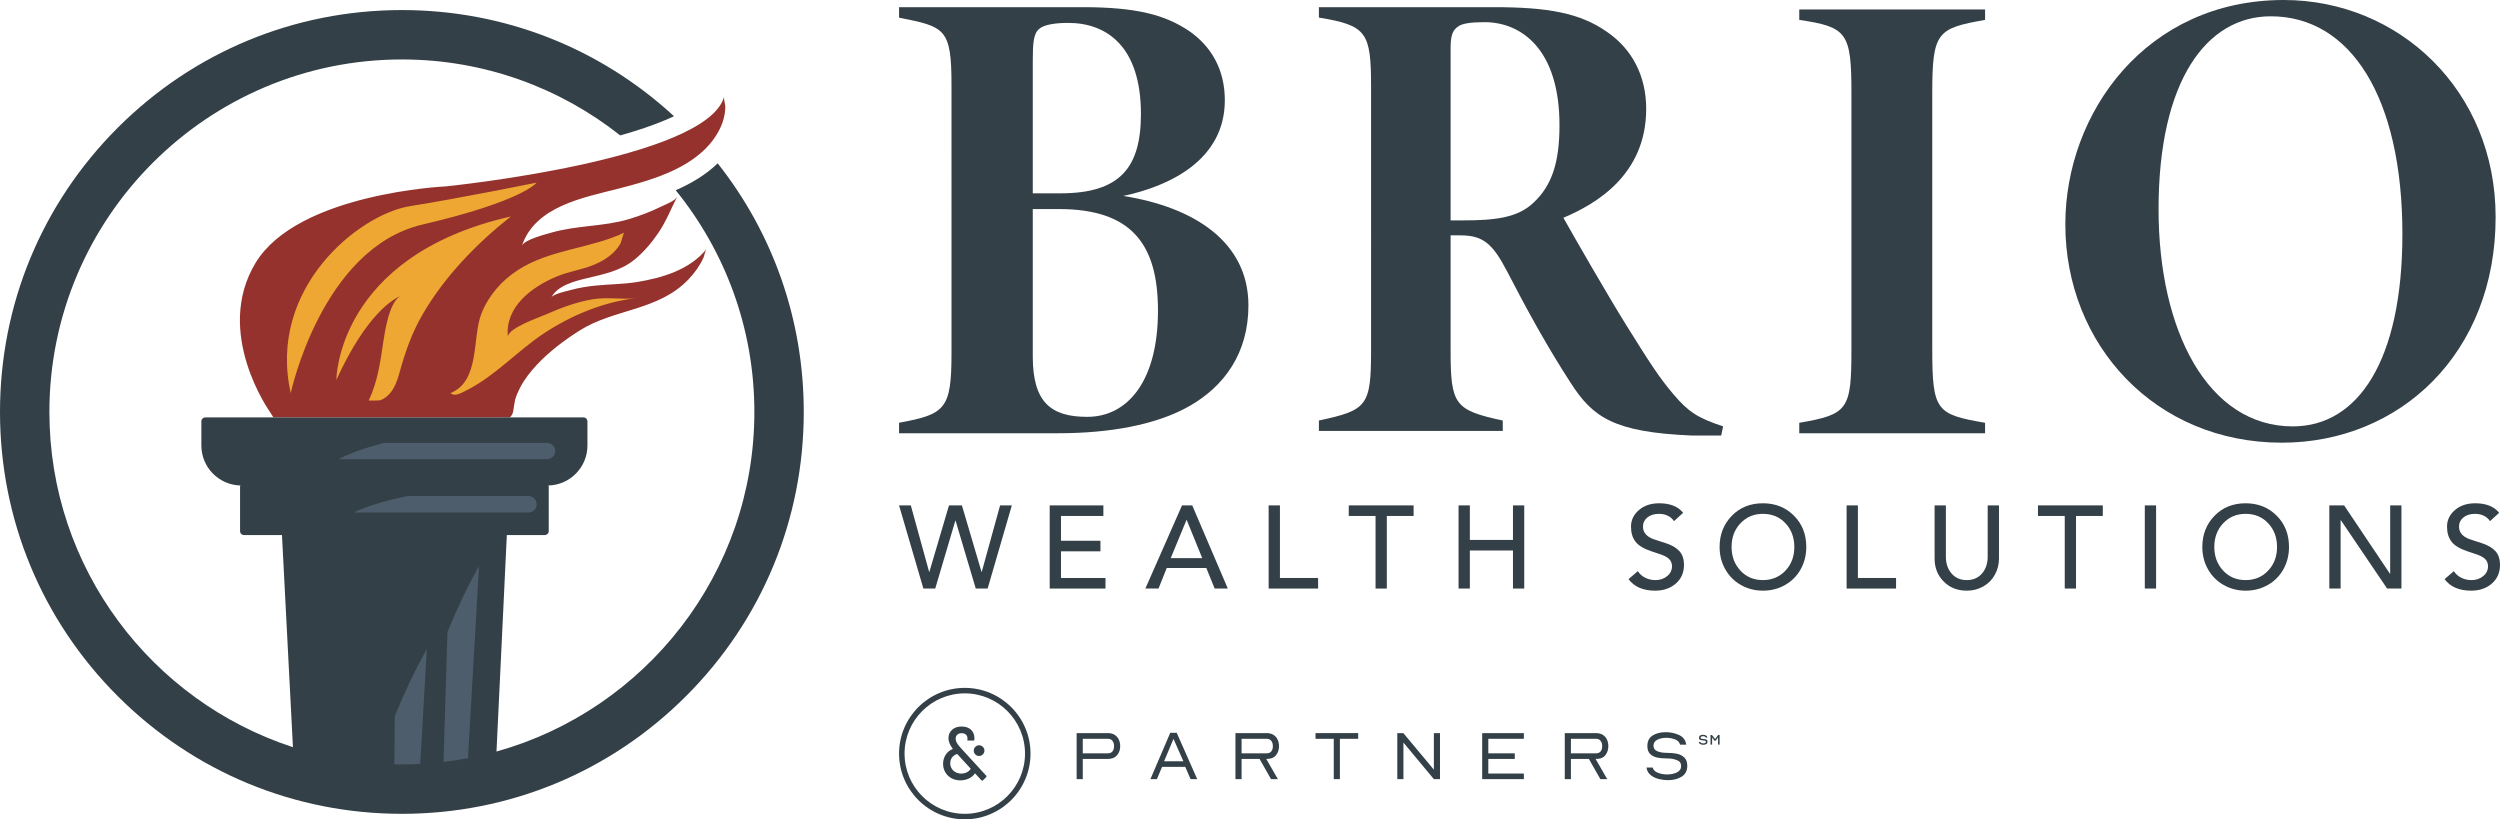
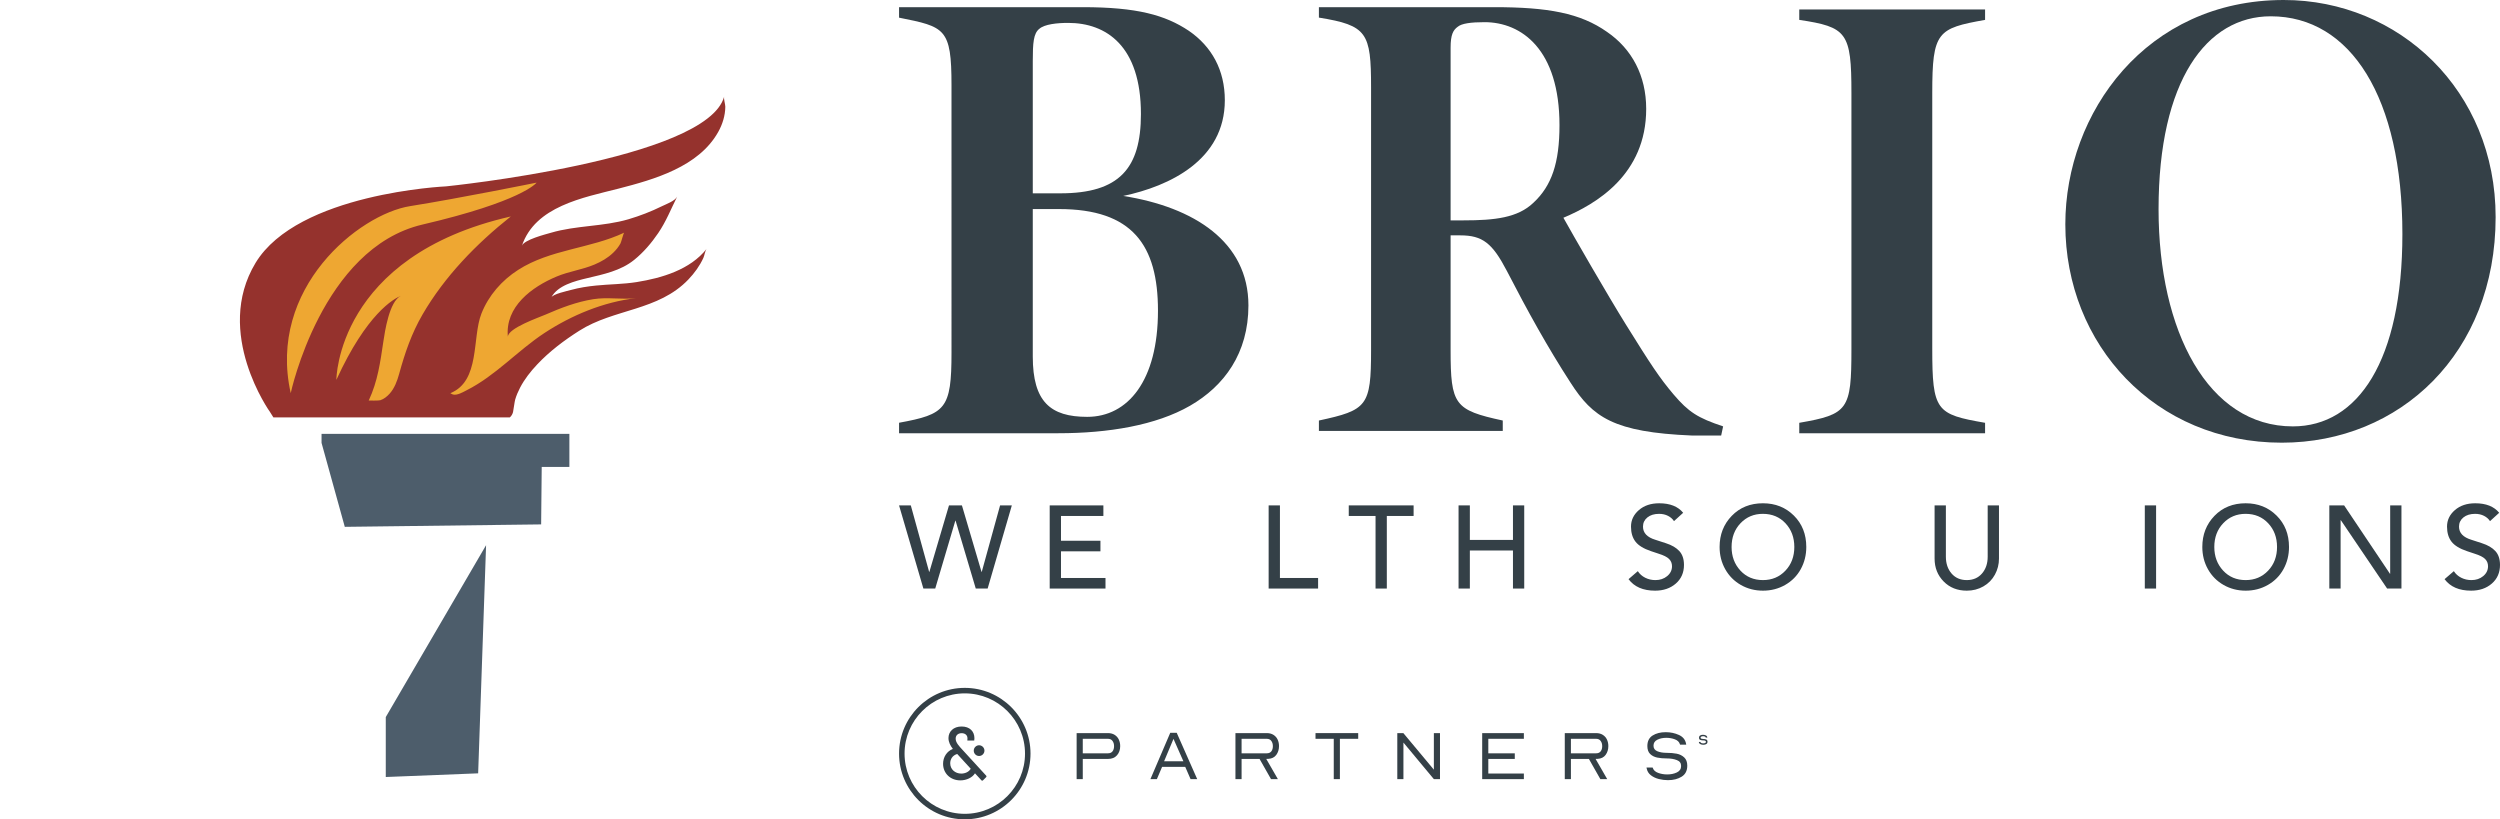
<svg xmlns="http://www.w3.org/2000/svg" class="attachment-medium size-medium wp-post-image style-svg replaced-svg svg-replaced-16" viewBox="0 0 1705.16 558.832" id="Layer_2">
  <g id="Components">
    <g id="_8f593608-4efe-4be5-9bc3-39a8b89d8476_1">
      <path style="fill:#344047;" d="m658.044,469.171c-24.719,0-44.83,20.111-44.83,44.83s20.111,44.83,44.83,44.83,44.83-20.111,44.83-44.83-20.111-44.83-44.83-44.83Zm41.078,44.83c0,22.648-18.423,41.078-41.078,41.078s-41.078-18.43-41.078-41.078,18.43-41.078,41.078-41.078,41.078,18.423,41.078,41.078Z" />
      <path style="fill:#344047;" d="m643.236,520.986c0-4.638,2.598-8.589,6.678-10.178-1.719-2.254-2.995-4.661-2.995-7.397,0-4.371,3.339-7.893,8.932-7.893s8.772,3.339,8.772,8c0,.397,0,.795-.13,1.566h-4.692c.076-.688.076-1.116.076-1.513,0-2.224-1.719-3.5-3.973-3.5-2.468,0-4.08,1.482-4.08,3.706,0,2.728,2.277,5.058,4.608,7.603l16.161,17.62c.344.374.344.741-.023,1.116l-2.063,2.071c-.374.374-.795.397-1.139,0l-4.371-4.745c-1.773,2.911-5.777,4.822-9.987,4.822-6.839,0-11.767-4.875-11.767-11.286l-.008.008Zm18.866,3.339l-9.223-10.071c-3.362,1.009-4.768,3.714-4.768,6.357,0,4.134,3.362,7.022,7.527,7.022,2.567,0,5.196-1.085,6.464-3.309Zm2.063-12.348c0-1.987,1.643-3.66,3.63-3.66s3.66,1.666,3.66,3.66-1.643,3.66-3.66,3.66-3.63-1.643-3.63-3.66Z" />
      <path style="fill:#344047;" d="m734.333,531.416v-31.39h21.403c1.773,0,3.286.405,4.554,1.207,1.261.802,2.208,1.88,2.827,3.224.619,1.345.932,2.82.932,4.424,0,2.491-.718,4.577-2.162,6.25-1.444,1.673-3.492,2.506-6.151,2.506h-17.215v13.777h-4.187Zm4.18-17.613h17.215c1.375,0,2.407-.451,3.102-1.353.688-.902,1.032-2.071,1.032-3.515s-.351-2.598-1.054-3.568c-.703-.97-1.727-1.452-3.072-1.452h-17.215v9.887h-.008Z" />
      <path style="fill:#344047;" d="m784.657,531.416l13.525-31.581h4.424l13.968,31.581h-4.524l-3.637-8.359h-15.794l-3.546,8.359h-4.424.008Zm9.345-12.203h13.135l-6.739-15.252-6.396,15.252h0Z" />
      <path style="fill:#344047;" d="m842.653,531.416v-31.39h21.403c1.773,0,3.286.405,4.554,1.207,1.261.802,2.208,1.88,2.827,3.224.619,1.345.932,2.82.932,4.424,0,2.292-.611,4.287-1.841,5.975-1.23,1.689-3.041,2.598-5.433,2.728l-1.429.046,7.924,13.777h-4.676l-7.824-13.777h-12.249v13.777h-4.18l-.008.008Zm4.18-17.613h17.215c1.375,0,2.407-.451,3.102-1.353.688-.902,1.032-2.071,1.032-3.515s-.351-2.598-1.054-3.568c-.703-.97-1.727-1.452-3.072-1.452h-17.215v9.887h-.008Z" />
      <path style="fill:#344047;" d="m909.711,503.916h-12.447v-3.889h29.12v3.889h-12.493v27.5h-4.18v-27.5h0Z" />
      <path style="fill:#344047;" d="m953.043,500.026h4.134l20.807,24.941v-24.941h4.18v31.39h-4.18l-20.761-24.941v24.941h-4.18v-31.39Z" />
      <path style="fill:#344047;" d="m1010.947,500.026h28.432v3.889h-24.253v9.887h18.056v3.836h-18.056v9.941h24.253v3.836h-28.432s0-31.39,0-31.39Z" />
      <path style="fill:#344047;" d="m1067.277,531.416v-31.39h21.403c1.773,0,3.286.405,4.554,1.207,1.261.802,2.208,1.88,2.827,3.224.619,1.345.932,2.82.932,4.424,0,2.292-.611,4.287-1.841,5.975-1.23,1.689-3.041,2.598-5.433,2.728l-1.429.046,7.924,13.777h-4.676l-7.824-13.777h-12.249v13.777h-4.18l-.008.008Zm4.18-17.613h17.215c1.375,0,2.407-.451,3.102-1.353.688-.902,1.032-2.071,1.032-3.515s-.351-2.598-1.054-3.568c-.703-.97-1.727-1.452-3.072-1.452h-17.215v9.887h-.008Z" />
      <path style="fill:#344047;" d="m1123.111,524.034l-.099-.542h4.18l.145.344c.489,1.505,1.704,2.613,3.637,3.324,1.933.703,3.981,1.054,6.151,1.054,2.491,0,4.699-.459,6.617-1.375,1.918-.917,2.881-2.376,2.881-4.378s-.97-3.278-2.904-4.035c-1.933-.756-4.195-1.131-6.785-1.131s-4.699-.199-6.617-.588c-1.918-.397-3.515-1.207-4.799-2.438-1.276-1.23-1.918-3.041-1.918-5.433,0-3.278,1.2-5.67,3.591-7.183,2.392-1.505,5.364-2.262,8.902-2.262,3.278,0,6.296.634,9.055,1.895,2.758,1.261,4.378,3.286,4.867,6.075l.099.542h-4.18l-.145-.344c-.458-1.505-1.597-2.606-3.416-3.293-1.819-.688-3.782-1.032-5.876-1.032-2.33,0-4.363.435-6.098,1.307-1.742.871-2.606,2.224-2.606,4.057s.871,3.064,2.606,3.79c1.734.718,3.821,1.085,6.25,1.085,2.621,0,4.944.199,6.961.588,2.017.397,3.721,1.238,5.12,2.537,1.391,1.299,2.094,3.171,2.094,5.631,0,3.408-1.268,5.914-3.813,7.503s-5.662,2.384-9.368,2.384c-2.033,0-4.08-.252-6.151-.764-2.063-.504-3.889-1.36-5.463-2.56-1.574-1.2-2.545-2.781-2.904-4.745l-.015-.015Z" />
      <path style="fill:#344047;" d="m1159.765,506.078l.023.069c.076.306.306.527.695.672.39.145.802.214,1.238.214.481,0,.909-.084,1.284-.252.374-.168.558-.443.558-.818s-.222-.619-.649-.787c-.313-.115-.726-.176-1.238-.176-.833,0-1.521-.122-2.048-.359-.527-.237-.787-.726-.787-1.459,0-.695.26-1.2.772-1.528.512-.321,1.146-.481,1.903-.481s1.383.145,1.971.428c.588.283.917.741,1.001,1.375l.023.115h-1.062l-.023-.069c-.061-.306-.275-.527-.642-.665-.367-.138-.764-.206-1.184-.206-.451,0-.841.076-1.184.237-.336.161-.512.413-.512.756s.199.573.588.726c.283.107.665.161,1.131.161.871,0,1.589.122,2.155.374.565.244.848.749.848,1.505s-.275,1.253-.818,1.589c-.542.336-1.207.504-1.987.504s-1.429-.145-2.033-.428c-.611-.283-.963-.749-1.054-1.391l-.023-.115h1.062l-.008.008Z" />
-       <path style="fill:#344047;" d="m1166.703,501.31h.978l2.124,2.797,2.078-2.797h.993v6.564h-1.062v-4.867l-1.673,2.231h-.726l-1.651-2.224v4.86h-1.062v-6.564Z" />
      <path style="fill:#344047;" d="m651.601,355.119l-13.707,46.312h-8.089l-16.591-56.72h8.013l12.503,45.346h.163l13.381-45.346h8.816l13.368,45.346h.163l12.503-45.346h8.013l-16.503,56.72h-8.101l-13.769-46.312h-.163Z" />
      <path style="fill:#344047;" d="m752.577,344.71v7.211h-28.918v16.904h26.912v7.211h-26.912v18.184h30.36v7.211h-38.06v-56.72h36.618Z" />
-       <path style="fill:#344047;" d="m813.182,344.71l24.266,56.72h-8.966l-5.693-14.02h-27l-5.606,14.02h-8.979l25.006-56.72h6.973Zm-14.672,35.966h21.482l-10.584-26.034h-.15l-10.747,26.034Z" />
      <path style="fill:#344047;" d="m872.995,344.71v49.51h26.034v7.211h-33.734v-56.72h7.7Z" />
      <path style="fill:#344047;" d="m964.169,344.71v7.211h-18.271v49.51h-7.687v-49.51h-18.271v-7.211h44.23Z" />
      <path style="fill:#344047;" d="m1002.529,344.71v23.551h29.407v-23.551h7.687v56.72h-7.687v-25.959h-29.407v25.959h-7.7v-56.72h7.7Z" />
      <path style="fill:#344047;" d="m1131.675,343.268c7.374,0,12.823,2.163,16.353,6.483l-6.258,5.693c-.963-1.495-2.326-2.696-4.088-3.599-1.756-.909-3.784-1.367-6.082-1.367-3.311,0-5.969.815-7.976,2.445-2,1.624-2.997,3.718-2.997,6.283,0,4.273,2.828,7.267,8.49,8.979l7.136,2.32c4.003,1.279,7.06,3.069,9.167,5.367,2.107,2.301,3.16,5.452,3.16,9.456,0,5.236-1.856,9.468-5.568,12.704-3.712,3.229-8.424,4.841-14.133,4.841-8.176,0-14.215-2.615-18.108-7.85l6.333-5.455c1.229,1.925,2.909,3.42,5.041,4.489,2.138,1.072,4.464,1.605,6.973,1.605,3.151,0,5.822-.906,8.013-2.721,2.188-1.812,3.286-4.057,3.286-6.734,0-1.972-.671-3.627-2.006-4.966-1.339-1.336-3.743-2.539-7.211-3.612l-5.041-1.68c-5.076-1.706-8.628-3.878-10.659-6.521-2.032-2.649-3.047-6.057-3.047-10.22,0-4.43,1.787-8.192,5.367-11.286,3.577-3.101,8.195-4.652,13.857-4.652Z" />
      <path style="fill:#344047;" d="m1202.447,343.268c8.433,0,15.469,2.806,21.106,8.415,5.634,5.602,8.452,12.729,8.452,21.381,0,5.502-1.254,10.54-3.762,15.111-2.508,4.565-6.051,8.158-10.622,10.772-4.565,2.615-9.625,3.925-15.174,3.925-5.502,0-10.521-1.298-15.061-3.888-4.54-2.59-8.095-6.17-10.659-10.735-2.568-4.565-3.85-9.625-3.85-15.187,0-8.433,2.762-15.506,8.289-21.218,5.534-5.718,12.628-8.578,21.281-8.578Zm-21.394,29.796c0,6.414,2,11.785,6.007,16.114,4.003,4.323,9.133,6.483,15.387,6.483,6.145,0,11.242-2.135,15.299-6.408,4.063-4.27,6.095-9.669,6.095-16.19,0-6.462-2.006-11.841-6.019-16.14-4.007-4.295-9.161-6.446-15.462-6.446-6.088,0-11.161,2.138-15.224,6.408-4.057,4.273-6.082,9.665-6.082,16.177Z" />
-       <path style="fill:#344047;" d="m1267.203,344.71v49.51h26.034v7.211h-33.734v-56.72h7.7Z" />
      <path style="fill:#344047;" d="m1327.213,344.71v35.013c0,4.64,1.292,8.459,3.875,11.449,2.59,2.994,6.051,4.489,10.383,4.489,4.32,0,7.778-1.495,10.371-4.489,2.59-2.991,3.888-6.809,3.888-11.449v-35.013h7.7v36.292c0,3.897-.925,7.543-2.771,10.935-1.84,3.395-4.458,6.066-7.85,8.013-3.395,1.947-7.173,2.922-11.337,2.922-6.414,0-11.675-2.094-15.788-6.283-4.113-4.195-6.17-9.393-6.17-15.588v-36.292h7.7Z" />
-       <path style="fill:#344047;" d="m1434.249,344.71v7.211h-18.271v49.51h-7.687v-49.51h-18.271v-7.211h44.23Z" />
      <path style="fill:#344047;" d="m1470.593,344.71v56.72h-7.7v-56.72h7.7Z" />
      <path style="fill:#344047;" d="m1531.692,343.268c8.433,0,15.469,2.806,21.106,8.415,5.634,5.602,8.452,12.729,8.452,21.381,0,5.502-1.254,10.54-3.762,15.111-2.508,4.565-6.051,8.158-10.622,10.772-4.565,2.615-9.625,3.925-15.174,3.925-5.502,0-10.521-1.298-15.061-3.888-4.54-2.59-8.095-6.17-10.659-10.735-2.568-4.565-3.85-9.625-3.85-15.187,0-8.433,2.762-15.506,8.289-21.218,5.534-5.718,12.628-8.578,21.281-8.578Zm-21.394,29.796c0,6.414,2,11.785,6.007,16.114,4.003,4.323,9.133,6.483,15.387,6.483,6.145,0,11.242-2.135,15.299-6.408,4.063-4.27,6.095-9.669,6.095-16.19,0-6.462-2.006-11.841-6.019-16.14-4.007-4.295-9.161-6.446-15.462-6.446-6.088,0-11.161,2.138-15.224,6.408-4.057,4.273-6.082,9.665-6.082,16.177Z" />
      <path style="fill:#344047;" d="m1598.842,344.71l31.251,46.625h.163v-46.625h7.687v56.72h-9.769l-31.564-46.625h-.163v46.625h-7.7v-56.72h10.095Z" />
      <path style="fill:#344047;" d="m1688.255,343.268c7.374,0,12.823,2.163,16.353,6.483l-6.258,5.693c-.963-1.495-2.326-2.696-4.088-3.599-1.756-.909-3.784-1.367-6.082-1.367-3.311,0-5.969.815-7.976,2.445-2,1.624-2.997,3.718-2.997,6.283,0,4.273,2.828,7.267,8.49,8.979l7.136,2.32c4.003,1.279,7.06,3.069,9.167,5.367,2.107,2.301,3.16,5.452,3.16,9.456,0,5.236-1.856,9.468-5.568,12.704-3.712,3.229-8.424,4.841-14.133,4.841-8.176,0-14.215-2.615-18.108-7.85l6.333-5.455c1.229,1.925,2.909,3.42,5.041,4.489,2.138,1.072,4.464,1.605,6.973,1.605,3.151,0,5.822-.906,8.013-2.721,2.188-1.812,3.286-4.057,3.286-6.734,0-1.972-.671-3.627-2.006-4.966-1.339-1.336-3.743-2.539-7.211-3.612l-5.041-1.68c-5.076-1.706-8.628-3.878-10.659-6.521-2.032-2.649-3.047-6.057-3.047-10.22,0-4.43,1.787-8.192,5.367-11.286,3.577-3.101,8.195-4.652,13.857-4.652Z" />
      <polygon style="fill:#4d5d6b;" points="263.121 489.086 331.539 371.856 326.13 527.467 263.121 529.97 263.121 489.086" />
      <path style="fill:#eea732;" d="m370.493,121.737s-121.619,19.864-132.98,20.333-80.274,73.138-41.806,136.868h145.292s29.437-63.73,100.147-74.655c0,0-29.437-17.905-89.526,15.477,0,0,15.388-27.521,42.79-31.865,0,0,42.064-8.678,33.686-33.686,0,0-66.765,8.194-84.974,27.92,0,0,9.217-30.651,27.369-60.392Z" />
      <path style="fill:#95322d;" d="m365.974,124.565c-1.141.223-52.086,10.576-86.346,16.045-34.65,5.524-97.409,55.732-81.336,127.535,0,0,21.082-98.911,89.866-114.984,67.713-15.808,77.537-28.221,77.816-28.596Zm127.953-58.682c-.445,1.642.793,5.121.779,6.93-.056,6.025-1.906,11.94-4.829,17.172-13.275,23.796-43.709,32.423-68.116,38.699-23.907,6.137-56.803,11.995-65.82,39.033,1.405-4.23,16.378-7.946,19.788-8.948,17.283-5.107,35.665-4.133,52.976-9.24,7.751-2.296,15.39-5.246,22.64-8.822,2.797-1.391,9.003-3.562,10.534-6.624-4.23,8.447-7.528,16.935-12.914,24.853-4.634,6.805-10.033,13.178-16.462,18.355-9.184,7.417-20.887,9.783-32.089,12.441-8.266,1.962-20.094,4.912-24.394,13.136,1.238-2.366,10.757-4.37,13.498-5.121,5.594-1.531,11.327-2.421,17.088-2.992,9.212-.918,18.438-.891,27.608-2.352,17.172-2.741,36.528-8.433,47.744-22.668-1.085,1.364-1.461,4.522-2.213,6.165-2.491,5.455-6.095,10.395-10.214,14.709-20.567,21.527-50.708,19.885-74.42,34.97-10.367,6.582-20.358,14.096-28.791,23.072-4.453,4.731-8.544,9.922-11.564,15.697-1.364,2.616-2.546,5.357-3.381,8.196-.376,1.252-1.238,7.681-1.461,8.53-.431,1.628-1.252,2.797-2.185,3.604h-161.267l-2.268-3.604s-38.713-54.02-9.908-101.736c28.819-47.716,129.971-52.225,129.971-52.225,0,0,177.951-18.007,189.668-61.228Zm-60.157,137.485c-9.783,1.127-19.287-.891-29.167.71-11.438,1.851-21.973,5.886-32.534,10.506-4.258,1.879-25.674,9.24-25.674,15.154-2.004-20.595,16.392-34.079,33.355-41.162,8.363-3.493,17.464-4.634,25.744-8.141,4.592-1.934,9.087-4.522,12.691-8.001,1.976-1.893,3.729-4.022,5.037-6.429.529-.974,2.018-7.083,2.519-7.32-22.974,10.896-50.304,11.286-72.305,25.382-11.16,7.139-20.219,17.464-25.09,29.863-6.471,16.49-.696,45.893-21.11,54.215-.237.097,1.656.918,1.712.932,2.839.779,6.958-1.698,9.296-2.881,19.816-9.991,34.705-26.982,53.102-39.075,18.494-12.134,40.355-21.221,62.425-23.754Zm-145.57,11.132c15.126-26.05,36.723-48.217,60.212-66.864-118.991,27.121-118.991,111.463-118.991,111.463,20.706-45.295,39.2-55.384,43.987-57.318-7.89,3.743-10.924,24.477-11.912,31.046-2.157,14.361-3.799,27.01-9.991,40.341-.028.07,6.93.139,7.862-.181,2.491-.821,4.522-2.449,6.276-4.356,3.423-3.757,5.288-8.85,6.61-13.665,3.938-14.305,8.447-27.539,15.947-40.466Z" />
      <polygon style="fill:#4d5d6b;" points="219.316 302.077 235.169 359.341 369.096 357.672 369.486 318.457 388.352 318.457 388.352 295.929 219.316 295.929 219.316 302.077" />
-       <path style="fill:#344047;" d="m489.509,111.407c-8.318,8.026-18.406,13.898-28.636,18.351,33.531,41.335,53.656,93.964,53.656,151.213,0,110.221-74.56,203.346-175.889,231.614l7.052-147.624h25.804c1.525,0,2.778-1.182,2.778-2.66v-30.189c0-.343-.071-.686-.201-.981,14.728-.366,26.596-12.435,26.596-27.258v-16.442c0-1.525-1.253-2.754-2.766-2.754h-50.023l-.012.012h-161.276l-.012-.012h-46.454c-1.525,0-2.778,1.229-2.778,2.754v16.442c0,14.823,11.867,26.891,26.608,27.258-.142.295-.213.638-.213.981v30.189c0,1.478,1.253,2.66,2.778,2.66h25.804l7.479,144.664c-96.312-31.375-166.115-122.009-166.115-228.654,0-132.568,107.853-240.42,240.422-240.42,56.196,0,107.946,19.386,148.926,51.814,12.119-3.413,22.593-6.984,31.313-10.683,1.927-.817,3.705-1.617,5.368-2.4C408.986,32.505,343.523,6.863,274.109,6.863c-73.217,0-142.052,28.512-193.825,80.284C28.512,138.919,0,207.754,0,280.971s28.512,142.052,80.284,193.825c51.773,51.773,120.608,80.284,193.825,80.284s142.052-28.512,193.824-80.284c51.773-51.773,80.284-120.607,80.284-193.825,0-62.301-20.656-121.42-58.709-169.563Zm-187.019,408.302l2.706-88.721c7.388-17.955,14.184-31.69,19.823-41.879.567-1.028,1.147-2.045,1.69-3.002,0,.095.024.189,0,.248,0,0-.295,5.414-.863,15.012-.071,1.182-.142,2.411-.213,3.676-.024.295-.024.579-.047.875-1.304,22.811-3.637,63.513-6.383,111.215-5.508,1.05-11.081,1.911-16.714,2.576Zm27.139-135.482c.012-.095,0-.166,0-.248,0,.095.024.177,0,.248Zm30.756-34.633h-119.042c3.877-2.009,8.794-3.901,14.48-5.662,6.596-2.045,14.172-3.948,22.258-5.65h82.305c3.132,0,5.65,2.541,5.65,5.65,0,3.121-2.518,5.662-5.65,5.662Zm-98.333-47.517h111.052c3.061,0,5.567,2.506,5.567,5.579,0,3.062-2.506,5.567-5.567,5.567h-142.162c7.99-4.326,18.806-8.002,31.111-11.146Zm7.199,186.335c7.506-18.239,14.409-32.187,20.13-42.529.579-1.04,1.158-2.08,1.714-3.05,0,.095.024.189,0,.248,0,0-.307,5.497-.875,15.248-.071,1.194-.142,2.447-.213,3.735-.024.295-.024.579-.047.875-1.197,20.955-1.346,23.596-3.337,58.13-4.145.213-8.316.324-12.514.324-1.713,0-3.42-.029-5.124-.065l.266-32.916Z" />
      <path style="fill:#344047;" d="m766.115,133.652c48.283,7.599,85.393,31.294,85.393,74.662,0,32.634-16.543,54.988-39.79,68.404-23.248,13.411-55.884,18.776-89.862,18.776h-108.641v-7.152c31.745-5.812,35.77-9.39,35.77-47.841V58.096c0-38.897-4.472-39.79-35.77-46.054v-7.152h125.183c37.108,0,56.331,5.365,72.426,16.096,15.649,10.73,24.588,26.826,24.588,47.389,0,40.684-37.552,58.571-69.297,65.276Zm-42.915-1.791c40.235,0,54.986-16.989,54.986-54.095,0-46.496-23.692-62.145-49.621-62.145-7.603,0-16.096.893-19.674,4.025-4.025,3.127-4.472,9.837-4.472,21.908v90.307h18.781Zm-18.781,111.326c0,30.847,12.071,41.131,37.11,41.131,27.718,0,48.281-24.588,48.281-72.429,0-44.705-17.436-69.297-67.508-69.297h-17.883v100.595Z" />
      <path style="fill:#344047;" d="m1173.953,297.051h-20.013c-53.361-2.226-67.593-12.455-82.709-36.023-15.565-24.012-29.353-48.913-43.581-76.484-9.784-18.675-16.454-24.012-31.575-24.012h-6.67v78.261c0,37.355,2.671,40.915,35.574,48.029v7.114h-125.401v-7.114c32.908-7.114,35.578-9.784,35.578-48.029V59.588c0-37.355-2.671-42.248-35.578-47.584v-7.114h119.62c36.467,0,58.702,4.003,76.933,16.898,16.898,11.562,26.683,29.793,26.683,52.472,0,44.914-34.241,64.927-56.475,74.262,6.67,12.011,30.237,52.921,42.688,72.929,16.898,27.127,22.679,36.023,32.463,47.584,10.229,12.006,16.454,16.005,33.796,21.786l-1.333,6.23Zm-175.651-146.747c21.341,0,36.907-1.782,47.58-12.006,12.45-11.562,17.787-27.127,17.787-52.921,0-51.583-25.789-70.259-51.139-70.259-9.335,0-15.565.889-18.231,3.115-3.115,2.222-4.892,5.332-4.892,14.228v117.843h8.896Z" />
-       <path style="fill:#344047;" d="m1227.213,295.494v-7.114c33.352-5.781,35.578-8.896,35.578-50.25V63.367c0-41.355-3.115-44.914-35.578-49.806v-7.114h126.739v7.114c-32.463,5.781-36.023,8.007-36.023,49.806v174.318c0,42.688,2.671,44.914,36.023,50.694v7.114h-126.739Z" />
+       <path style="fill:#344047;" d="m1227.213,295.494v-7.114c33.352-5.781,35.578-8.896,35.578-50.25V63.367c0-41.355-3.115-44.914-35.578-49.806v-7.114h126.739v7.114c-32.463,5.781-36.023,8.007-36.023,49.806v174.318c0,42.688,2.671,44.914,36.023,50.694v7.114h-126.739" />
      <path style="fill:#344047;" d="m1557.654,0c78.71,0,144.525,61.812,144.525,148.08,0,92.938-65.371,153.861-145.858,153.861-86.268,0-147.636-66.704-147.636-148.969,0-76.04,55.142-152.972,148.969-152.972Zm-8.891,11.117c-43.581,0-76.488,43.581-76.488,131.626,0,83.158,33.796,148.08,91.605,148.08,44.469,0,74.707-44.914,74.707-131.182,0-92.938-35.129-148.524-89.823-148.524Z" />
    </g>
  </g>
</svg>